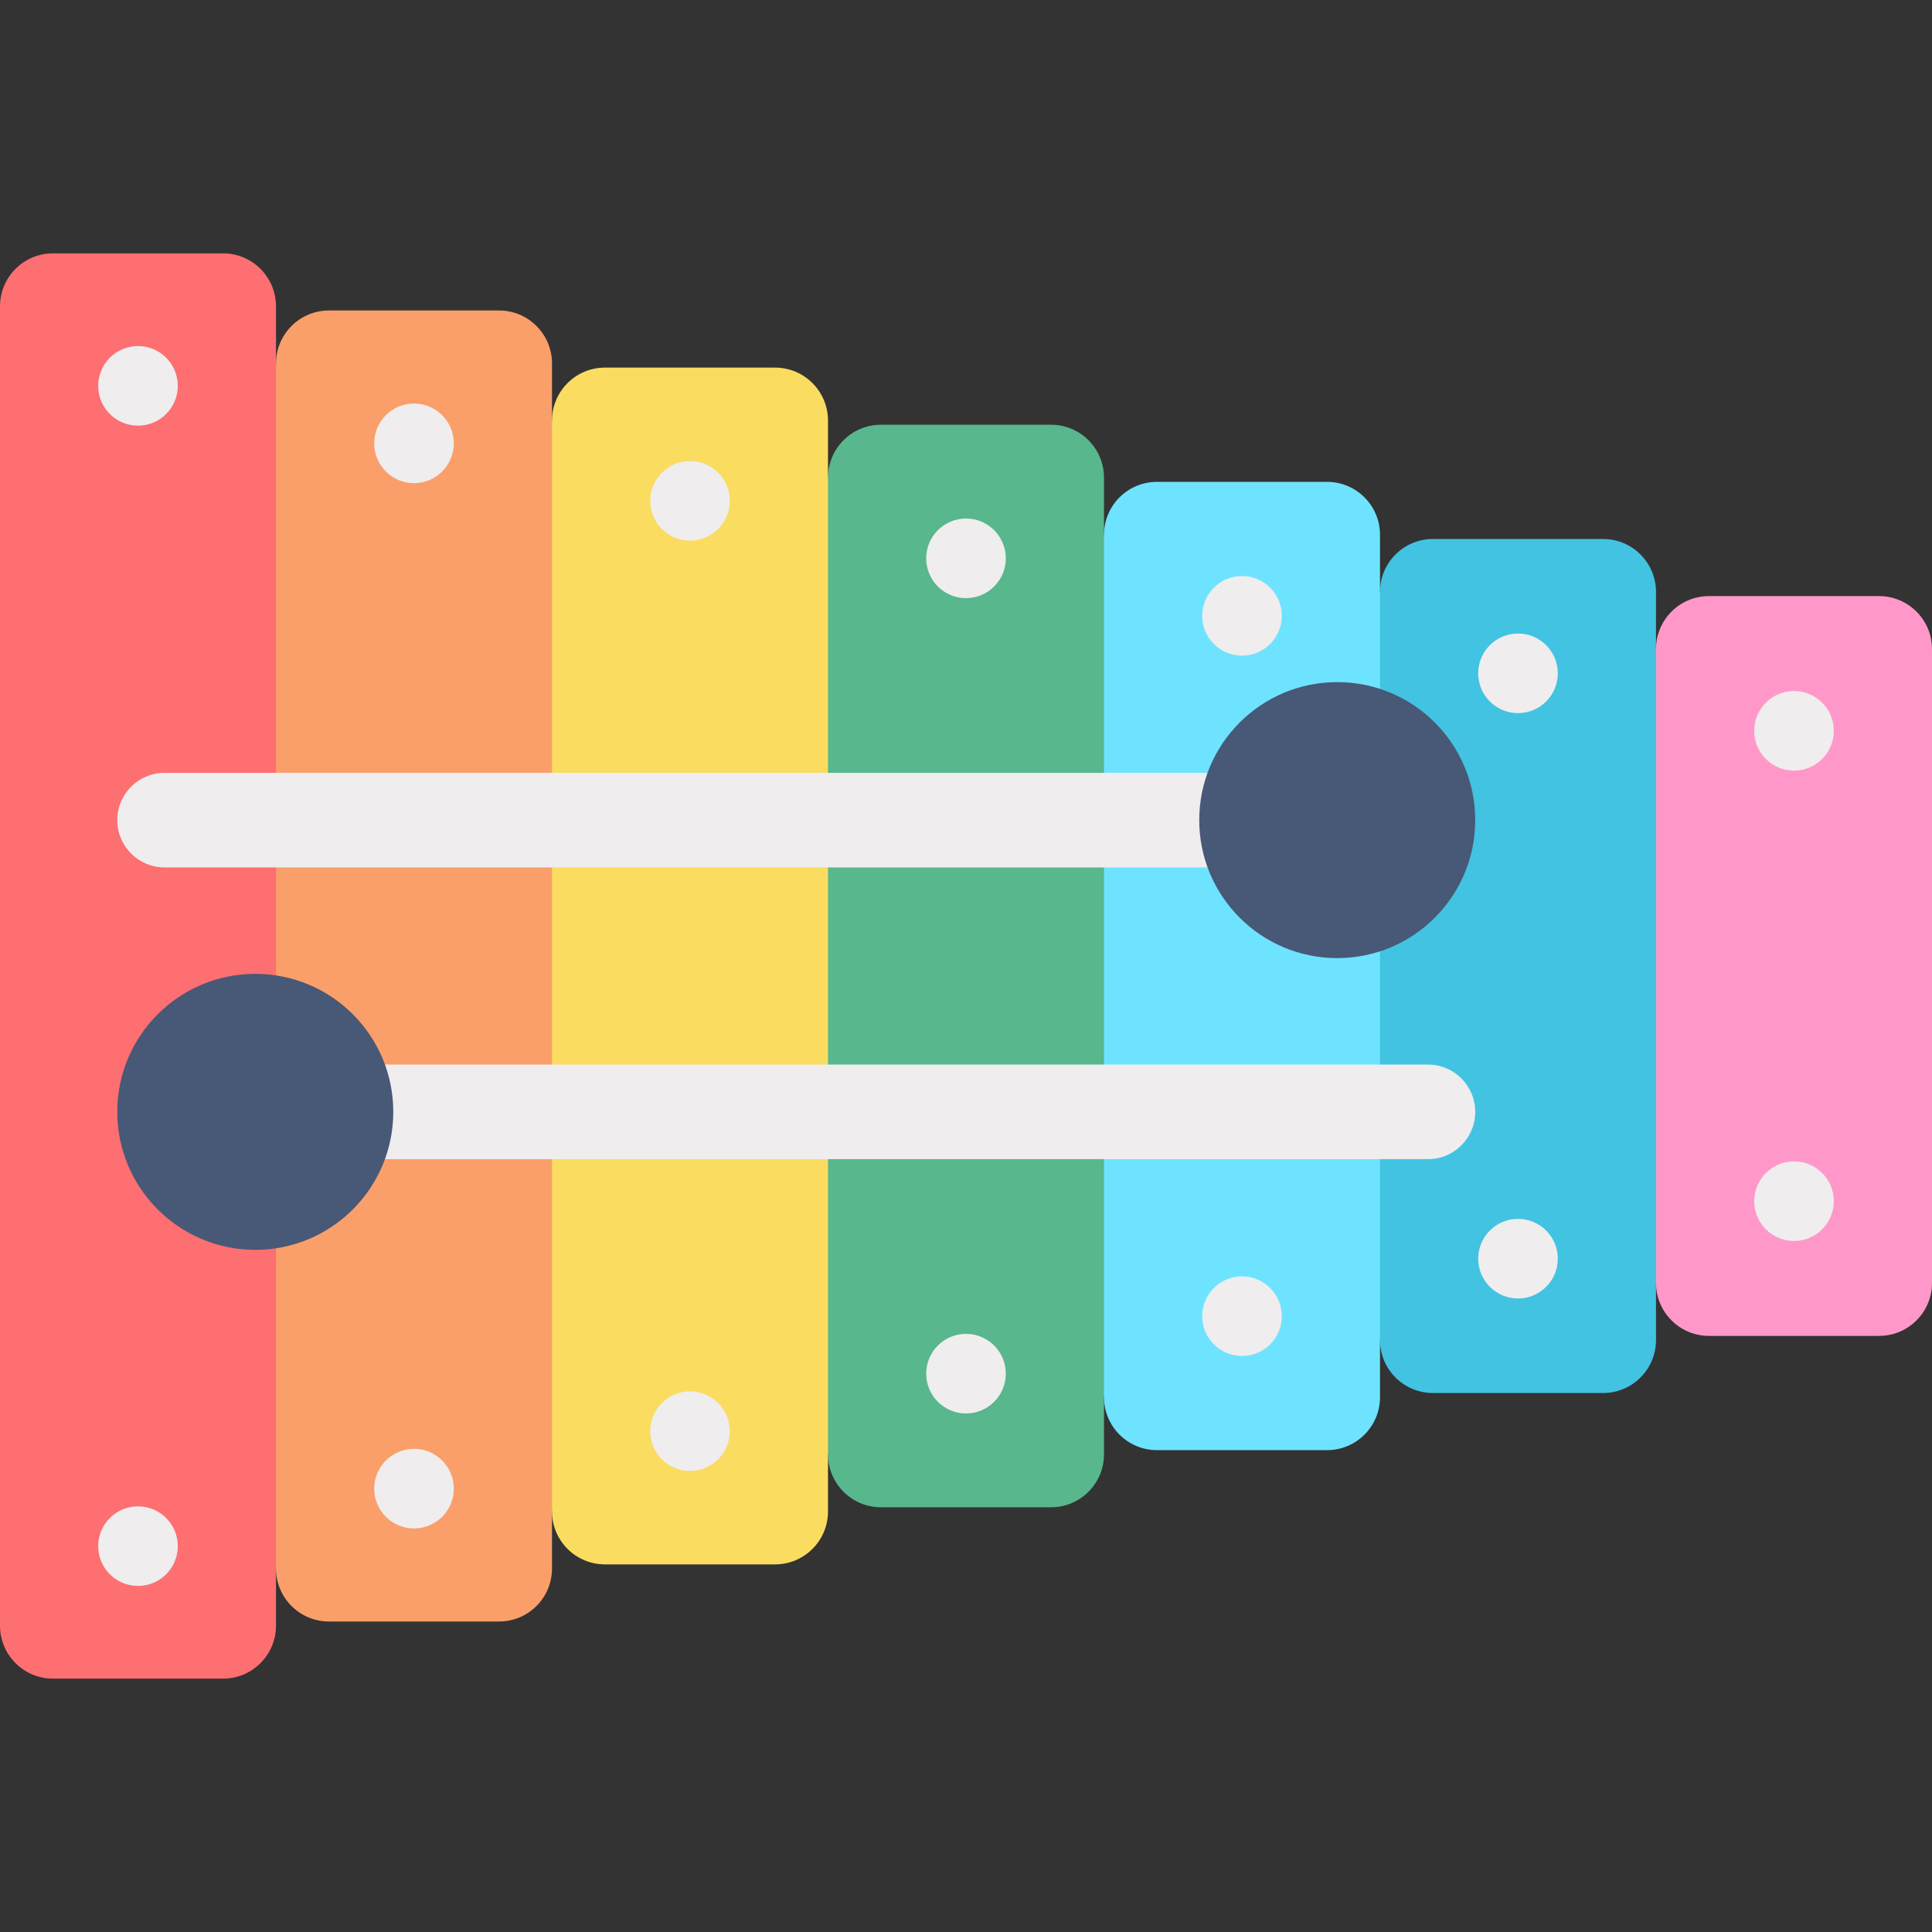
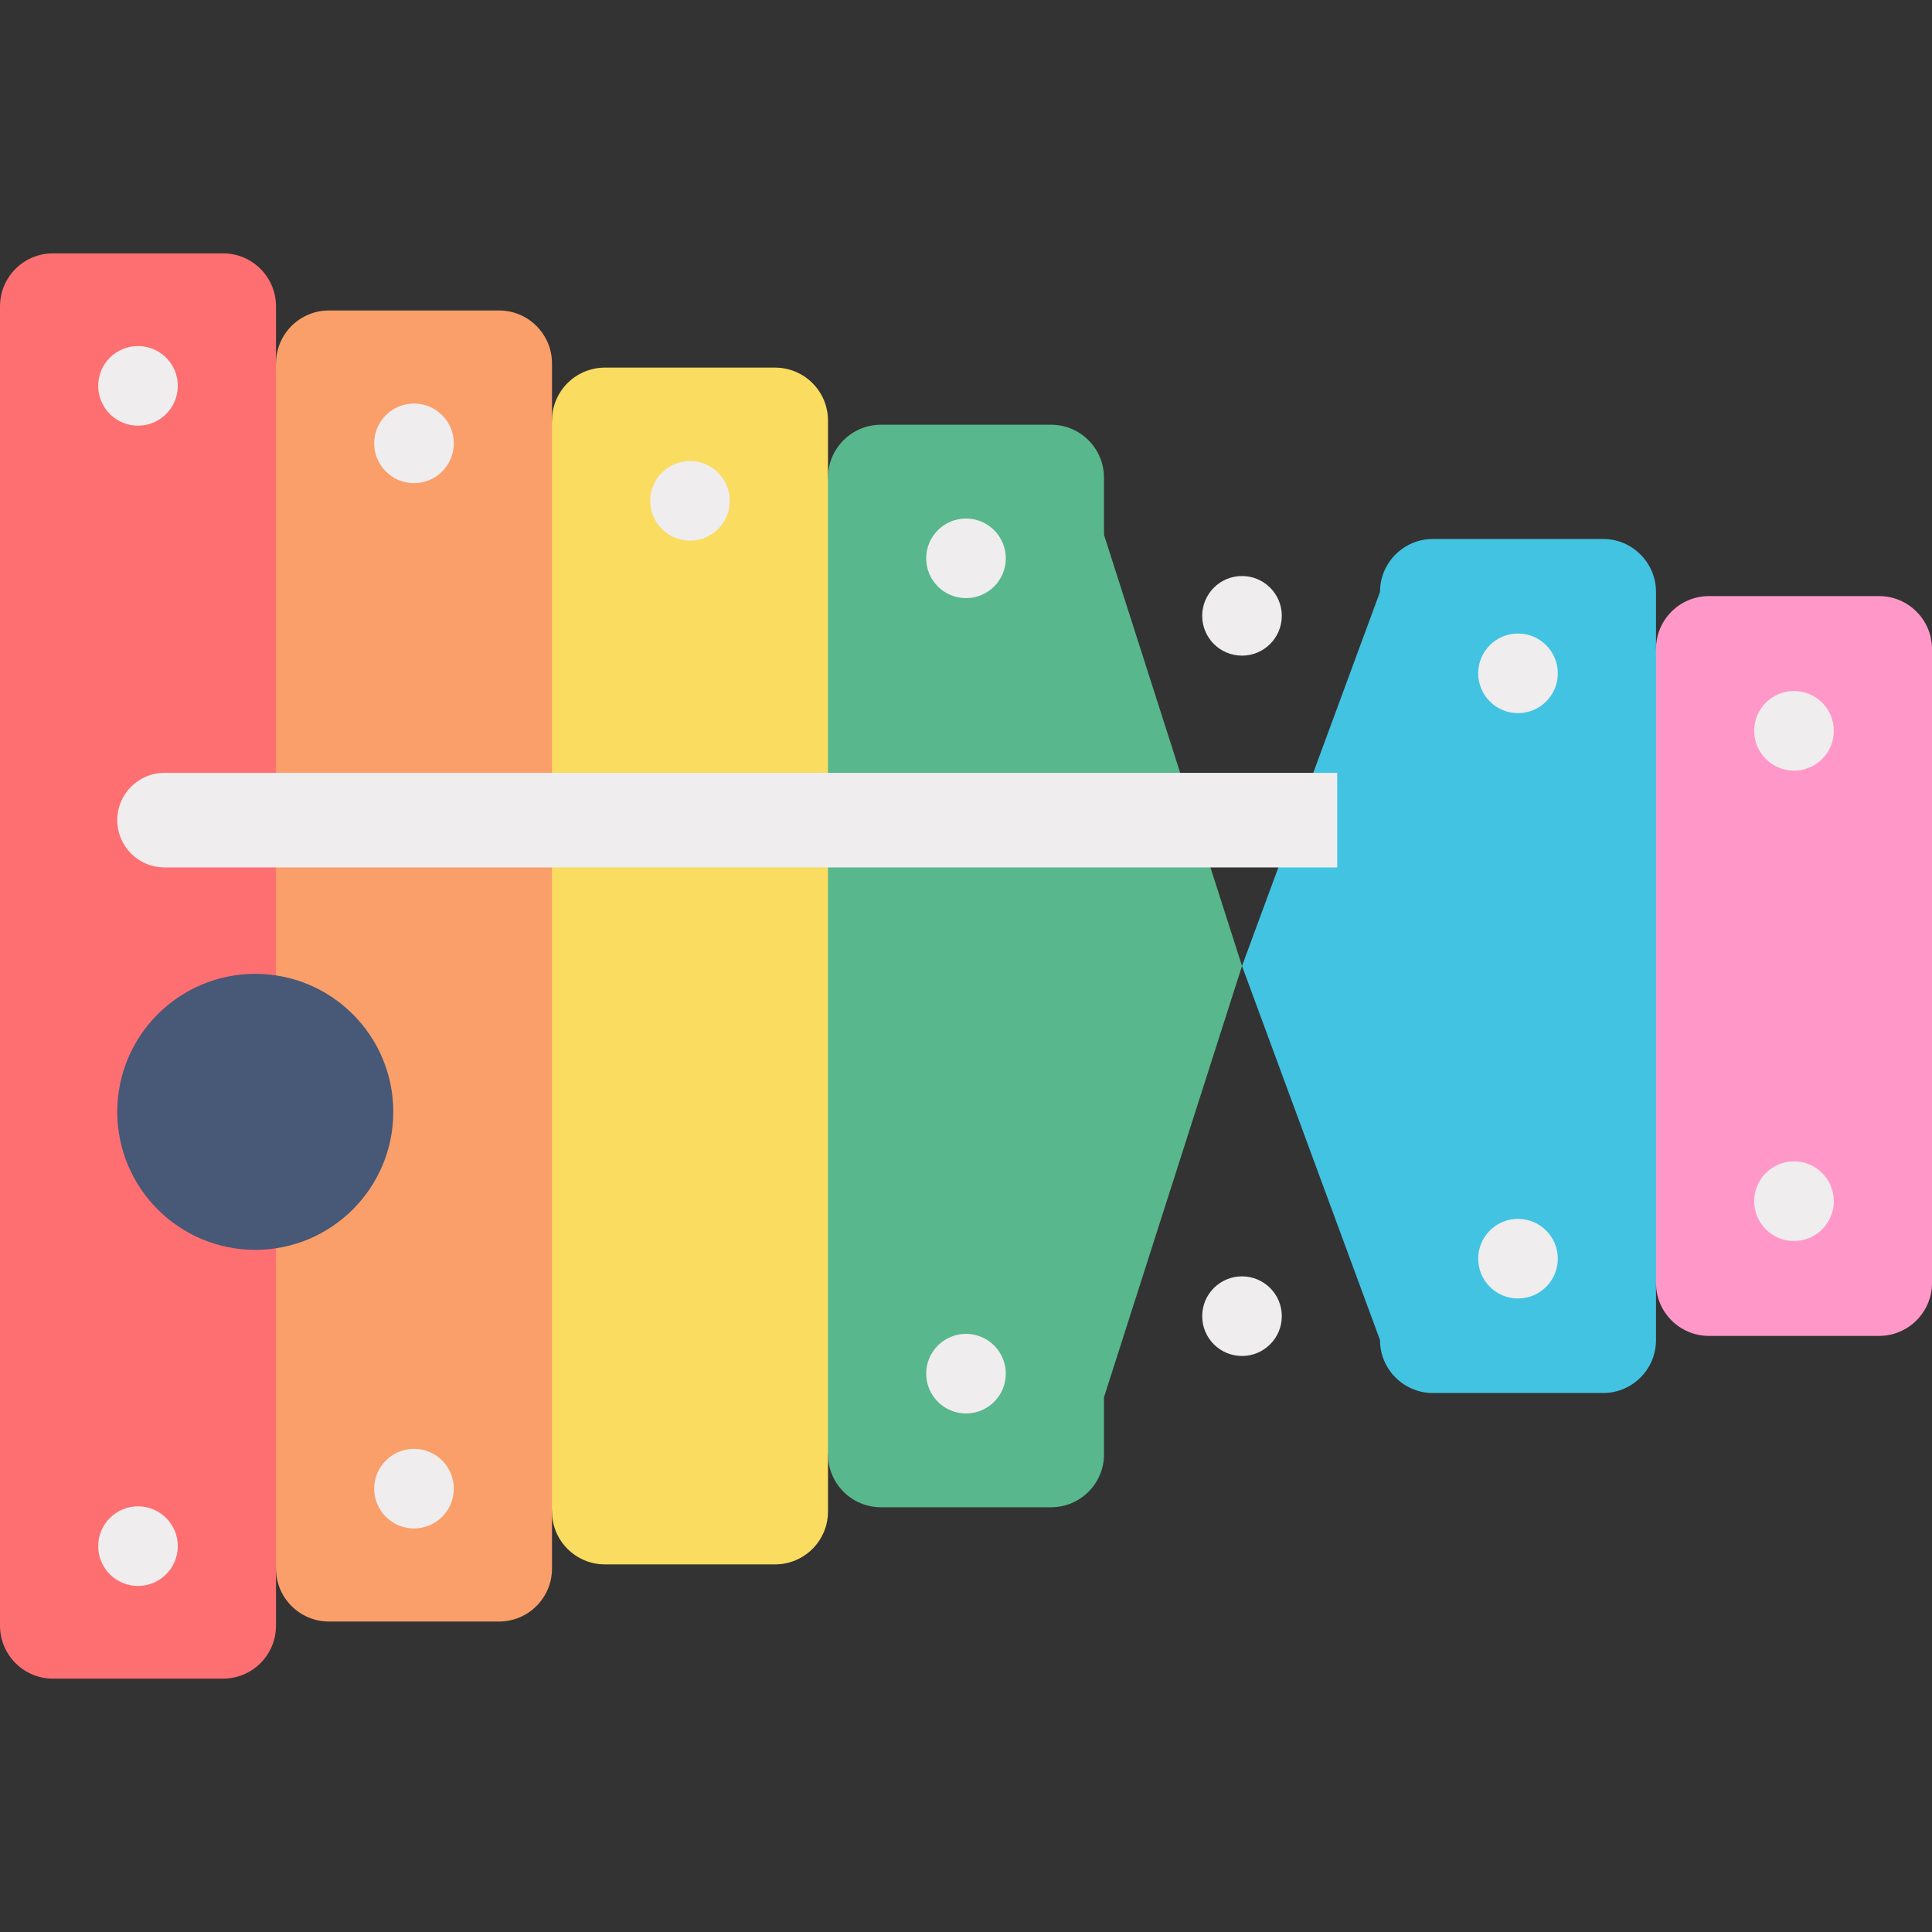
<svg xmlns="http://www.w3.org/2000/svg" id="Capa_1" x="0px" y="0px" viewBox="0 0 512 512" style="enable-background:new 0 0 512 512;" xml:space="preserve">
  <rect x="0" y="0" width="512" height="512" fill="#333333" stroke="none" />
  <path style="fill:#FA9F6A;" d="M146.286,111.455L146.286,111.455V96.316c0-7.752-6.284-14.036-14.035-14.036H87.179 c-7.752,0.001-14.036,6.285-14.036,14.036L36.571,255.999l36.571,159.683c0,7.752,6.284,14.036,14.036,14.036h45.071 c7.752,0,14.035-6.284,14.035-14.036v-15.139l36.571-144.545L146.286,111.455z" />
  <path style="fill:#58B78C;" d="M292.571,141.732L292.571,141.732v-15.139c0-7.752-6.284-14.036-14.036-14.036h-45.071 c-7.752,0-14.036,6.284-14.036,14.036l-36.57,129.406l36.571,129.406c0,7.752,6.284,14.036,14.036,14.036h45.071 c7.752,0,14.036-6.284,14.036-14.036v-15.138l36.571-114.268L292.571,141.732z" />
  <path style="fill:#42C3E2;" d="M438.857,172.009V156.87c0-7.752-6.284-14.036-14.036-14.036h-45.071 c-7.752,0-14.036,6.284-14.036,14.036l-36.57,99.129l36.571,99.129c0,7.752,6.284,14.036,14.036,14.036h45.071 c7.752,0,14.036-6.284,14.036-14.036V339.99l36.571-83.991L438.857,172.009z" />
  <path style="fill:#FD6F71;" d="M59.107,67.143h-45.07C6.284,67.143,0,73.427,0,81.178v349.643c0,7.752,6.284,14.036,14.036,14.036 h45.071c7.752,0,14.036-6.284,14.036-14.036V81.178C73.143,73.427,66.859,67.143,59.107,67.143z" />
  <path style="fill:#FADC60;" d="M205.393,97.42h-45.071c-7.752,0-14.036,6.284-14.036,14.036v289.089 c0,7.752,6.284,14.036,14.036,14.036h45.071c7.752,0,14.036-6.284,14.036-14.036v-289.09 C219.429,103.703,213.144,97.42,205.393,97.42z" />
-   <path style="fill:#6EE3FF;" d="M351.678,127.696h-45.071c-7.752,0-14.036,6.284-14.036,14.036v228.535 c0,7.752,6.284,14.036,14.036,14.036h45.071c7.752,0,14.036-6.284,14.036-14.036V141.732 C365.714,133.98,359.43,127.696,351.678,127.696z" />
  <path style="fill:#FF98C9;" d="M497.964,157.973h-45.071c-7.752,0-14.036,6.284-14.036,14.035V339.99 c0,7.752,6.284,14.036,14.036,14.036h45.071c7.752,0,14.036-6.284,14.036-14.036V172.009 C512,164.257,505.716,157.973,497.964,157.973z" />
  <g>
-     <path style="fill:#EFEDEE;" d="M36.571,91.707c-5.826,0-10.549,4.722-10.549,10.549c0,5.827,4.722,10.549,10.549,10.549 s10.549-4.722,10.549-10.549C47.12,96.43,42.397,91.707,36.571,91.707z" />
+     <path style="fill:#EFEDEE;" d="M36.571,91.707c-5.826,0-10.549,4.722-10.549,10.549c0,5.827,4.722,10.549,10.549,10.549 s10.549-4.722,10.549-10.549C47.12,96.43,42.397,91.707,36.571,91.707" />
    <circle style="fill:#EFEDEE;" cx="109.714" cy="117.492" r="10.549" />
    <circle style="fill:#EFEDEE;" cx="182.857" cy="132.728" r="10.549" />
    <circle style="fill:#EFEDEE;" cx="256" cy="147.964" r="10.549" />
    <circle style="fill:#EFEDEE;" cx="329.143" cy="163.201" r="10.549" />
    <circle style="fill:#EFEDEE;" cx="402.286" cy="178.437" r="10.549" />
    <circle style="fill:#EFEDEE;" cx="475.429" cy="193.674" r="10.549" />
    <path style="fill:#EFEDEE;" d="M47.12,409.744c0-5.826-4.722-10.549-10.549-10.549s-10.549,4.722-10.549,10.549 c0,5.827,4.722,10.549,10.549,10.549S47.12,415.569,47.12,409.744z" />
    <circle style="fill:#EFEDEE;" cx="109.714" cy="394.507" r="10.549" />
-     <circle style="fill:#EFEDEE;" cx="182.857" cy="379.271" r="10.549" />
    <circle style="fill:#EFEDEE;" cx="256" cy="364.035" r="10.549" />
    <circle style="fill:#EFEDEE;" cx="329.143" cy="348.798" r="10.549" />
    <circle style="fill:#EFEDEE;" cx="402.286" cy="333.562" r="10.549" />
    <circle style="fill:#EFEDEE;" cx="475.429" cy="318.325" r="10.549" />
    <path style="fill:#EFEDEE;" d="M43.611,204.808c-6.922,0-12.534,5.611-12.534,12.534s5.611,12.534,12.534,12.534h310.772v-25.067 H43.611V204.808z" />
  </g>
-   <circle style="fill:#485877;" cx="354.382" cy="217.337" r="36.571" />
-   <path style="fill:#EFEDEE;" d="M378.419,307.191c6.922,0,12.534-5.611,12.534-12.534s-5.611-12.534-12.534-12.534H67.649v25.067 h310.771V307.191z" />
  <circle style="fill:#485877;" cx="67.652" cy="294.652" r="36.571" />
  <g> </g>
  <g> </g>
  <g> </g>
  <g> </g>
  <g> </g>
  <g> </g>
  <g> </g>
  <g> </g>
  <g> </g>
  <g> </g>
  <g> </g>
  <g> </g>
  <g> </g>
  <g> </g>
  <g> </g>
</svg>